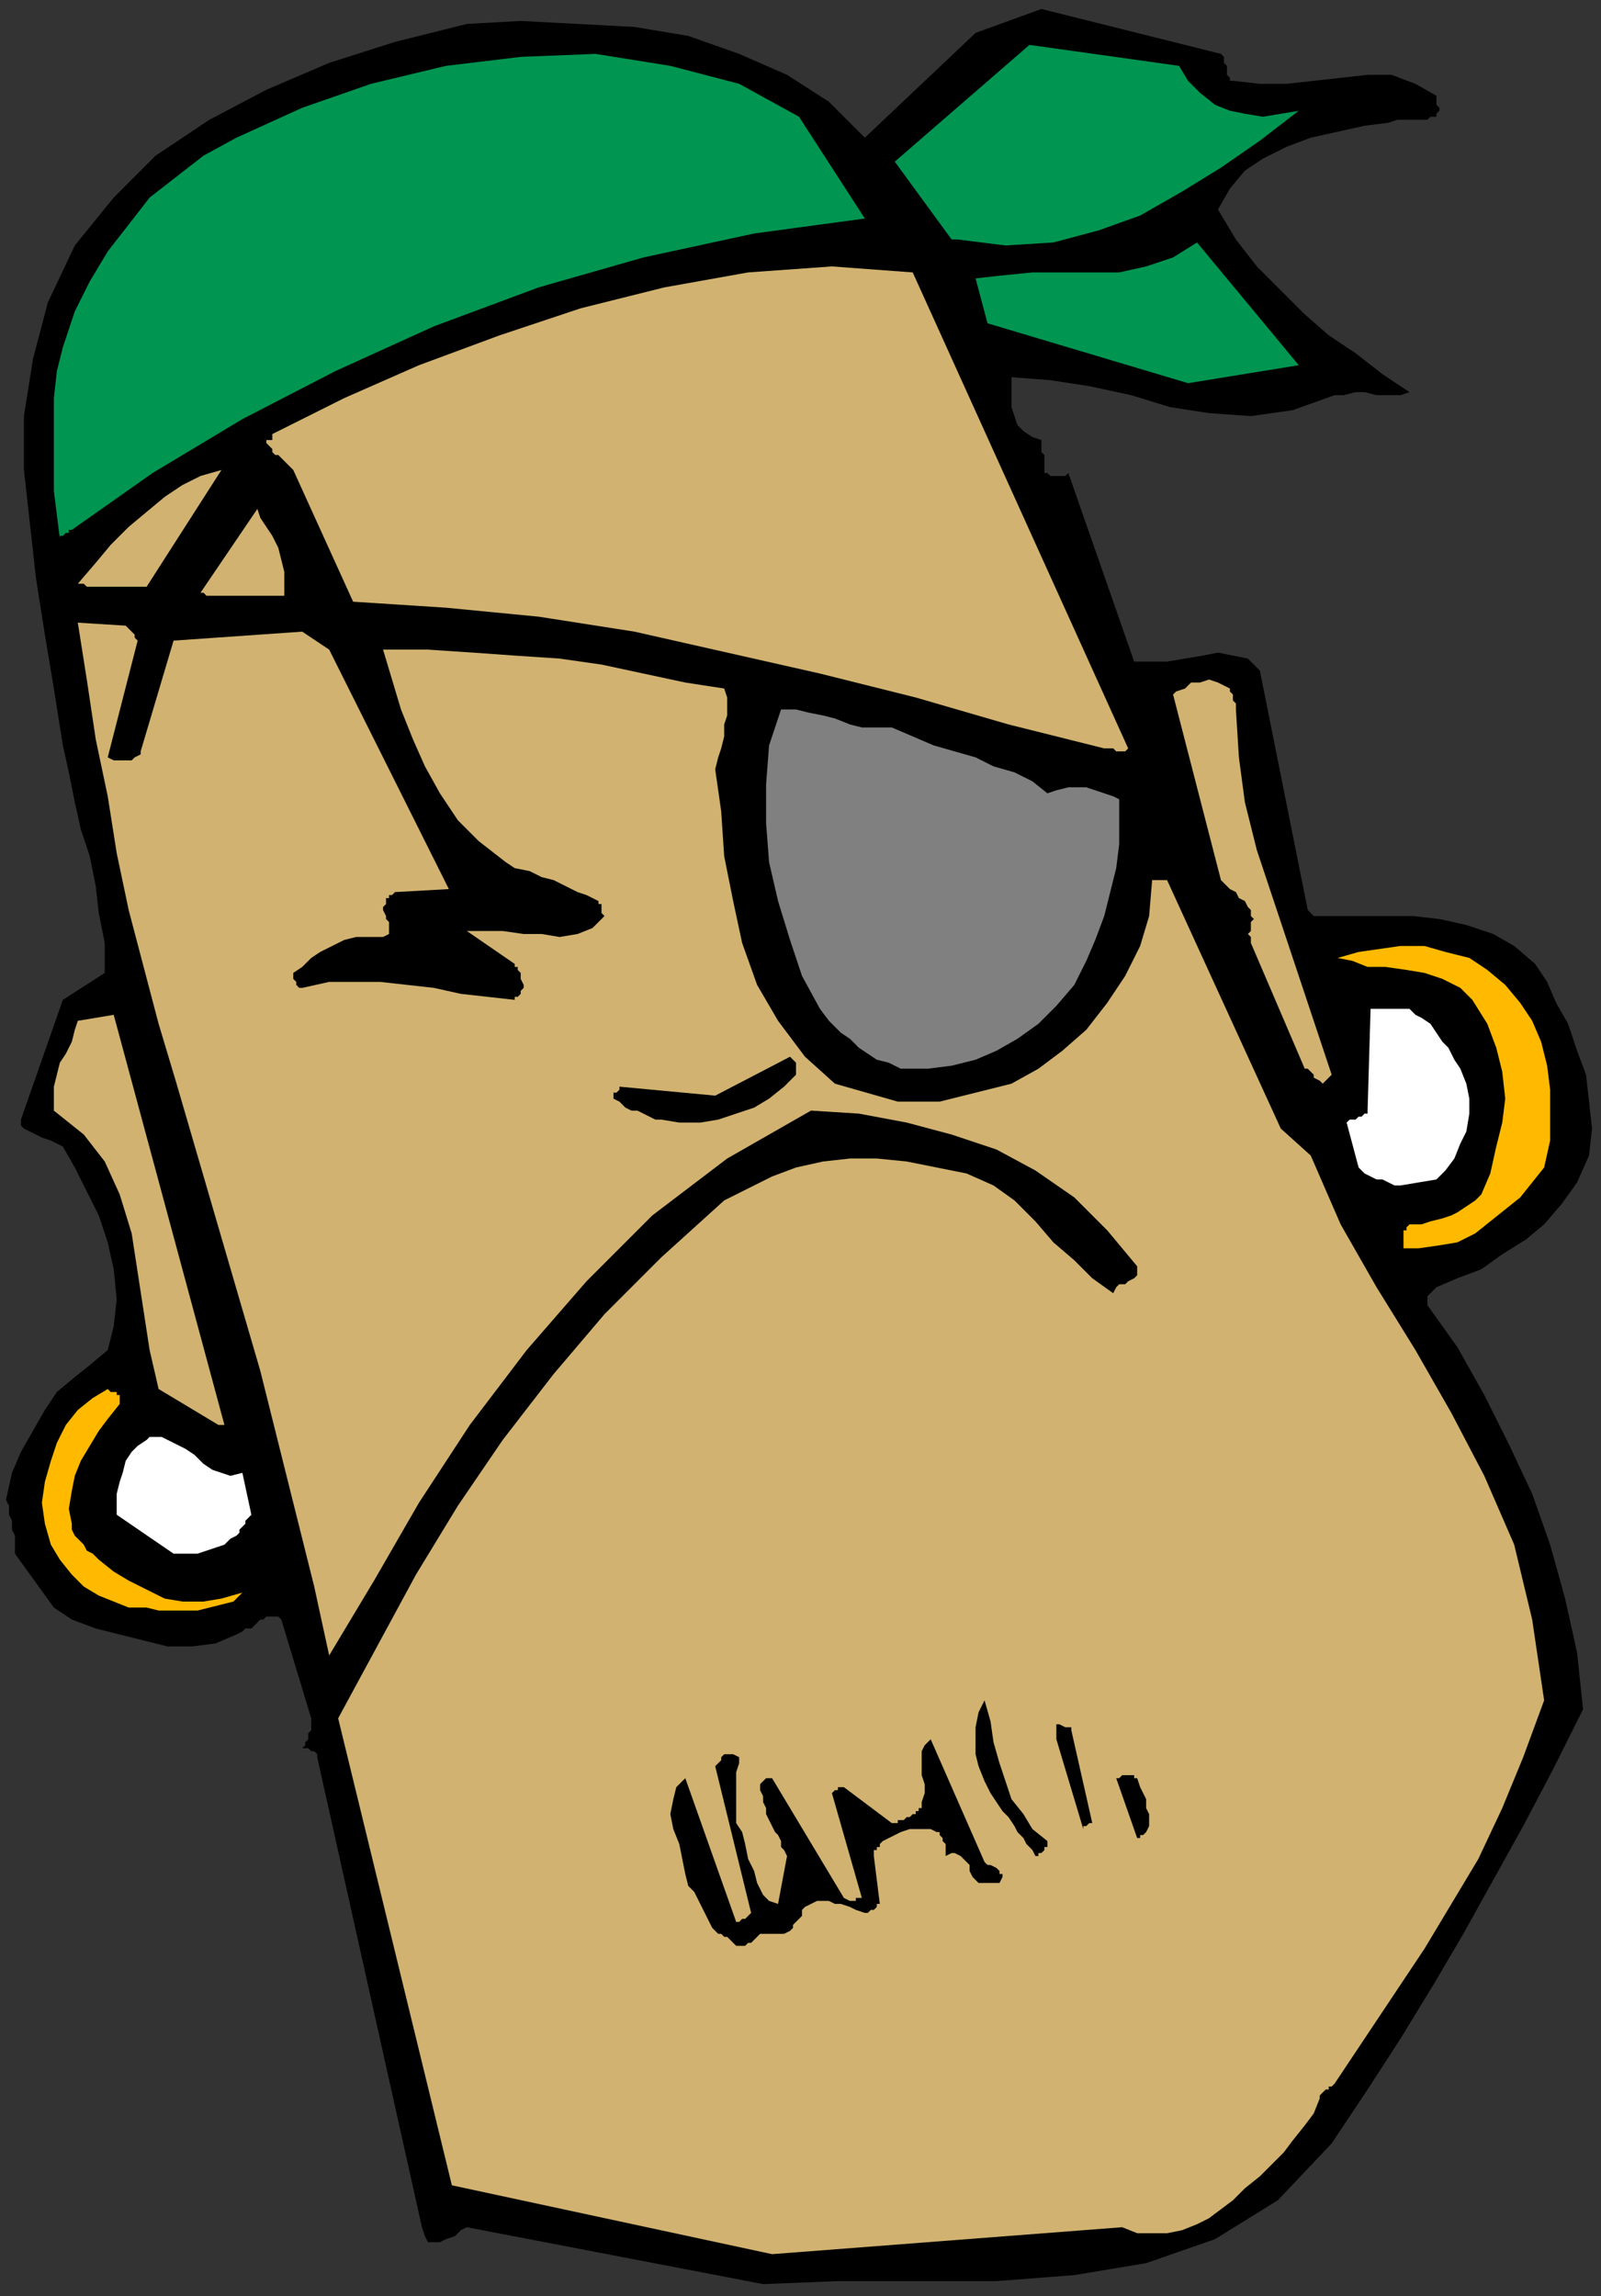
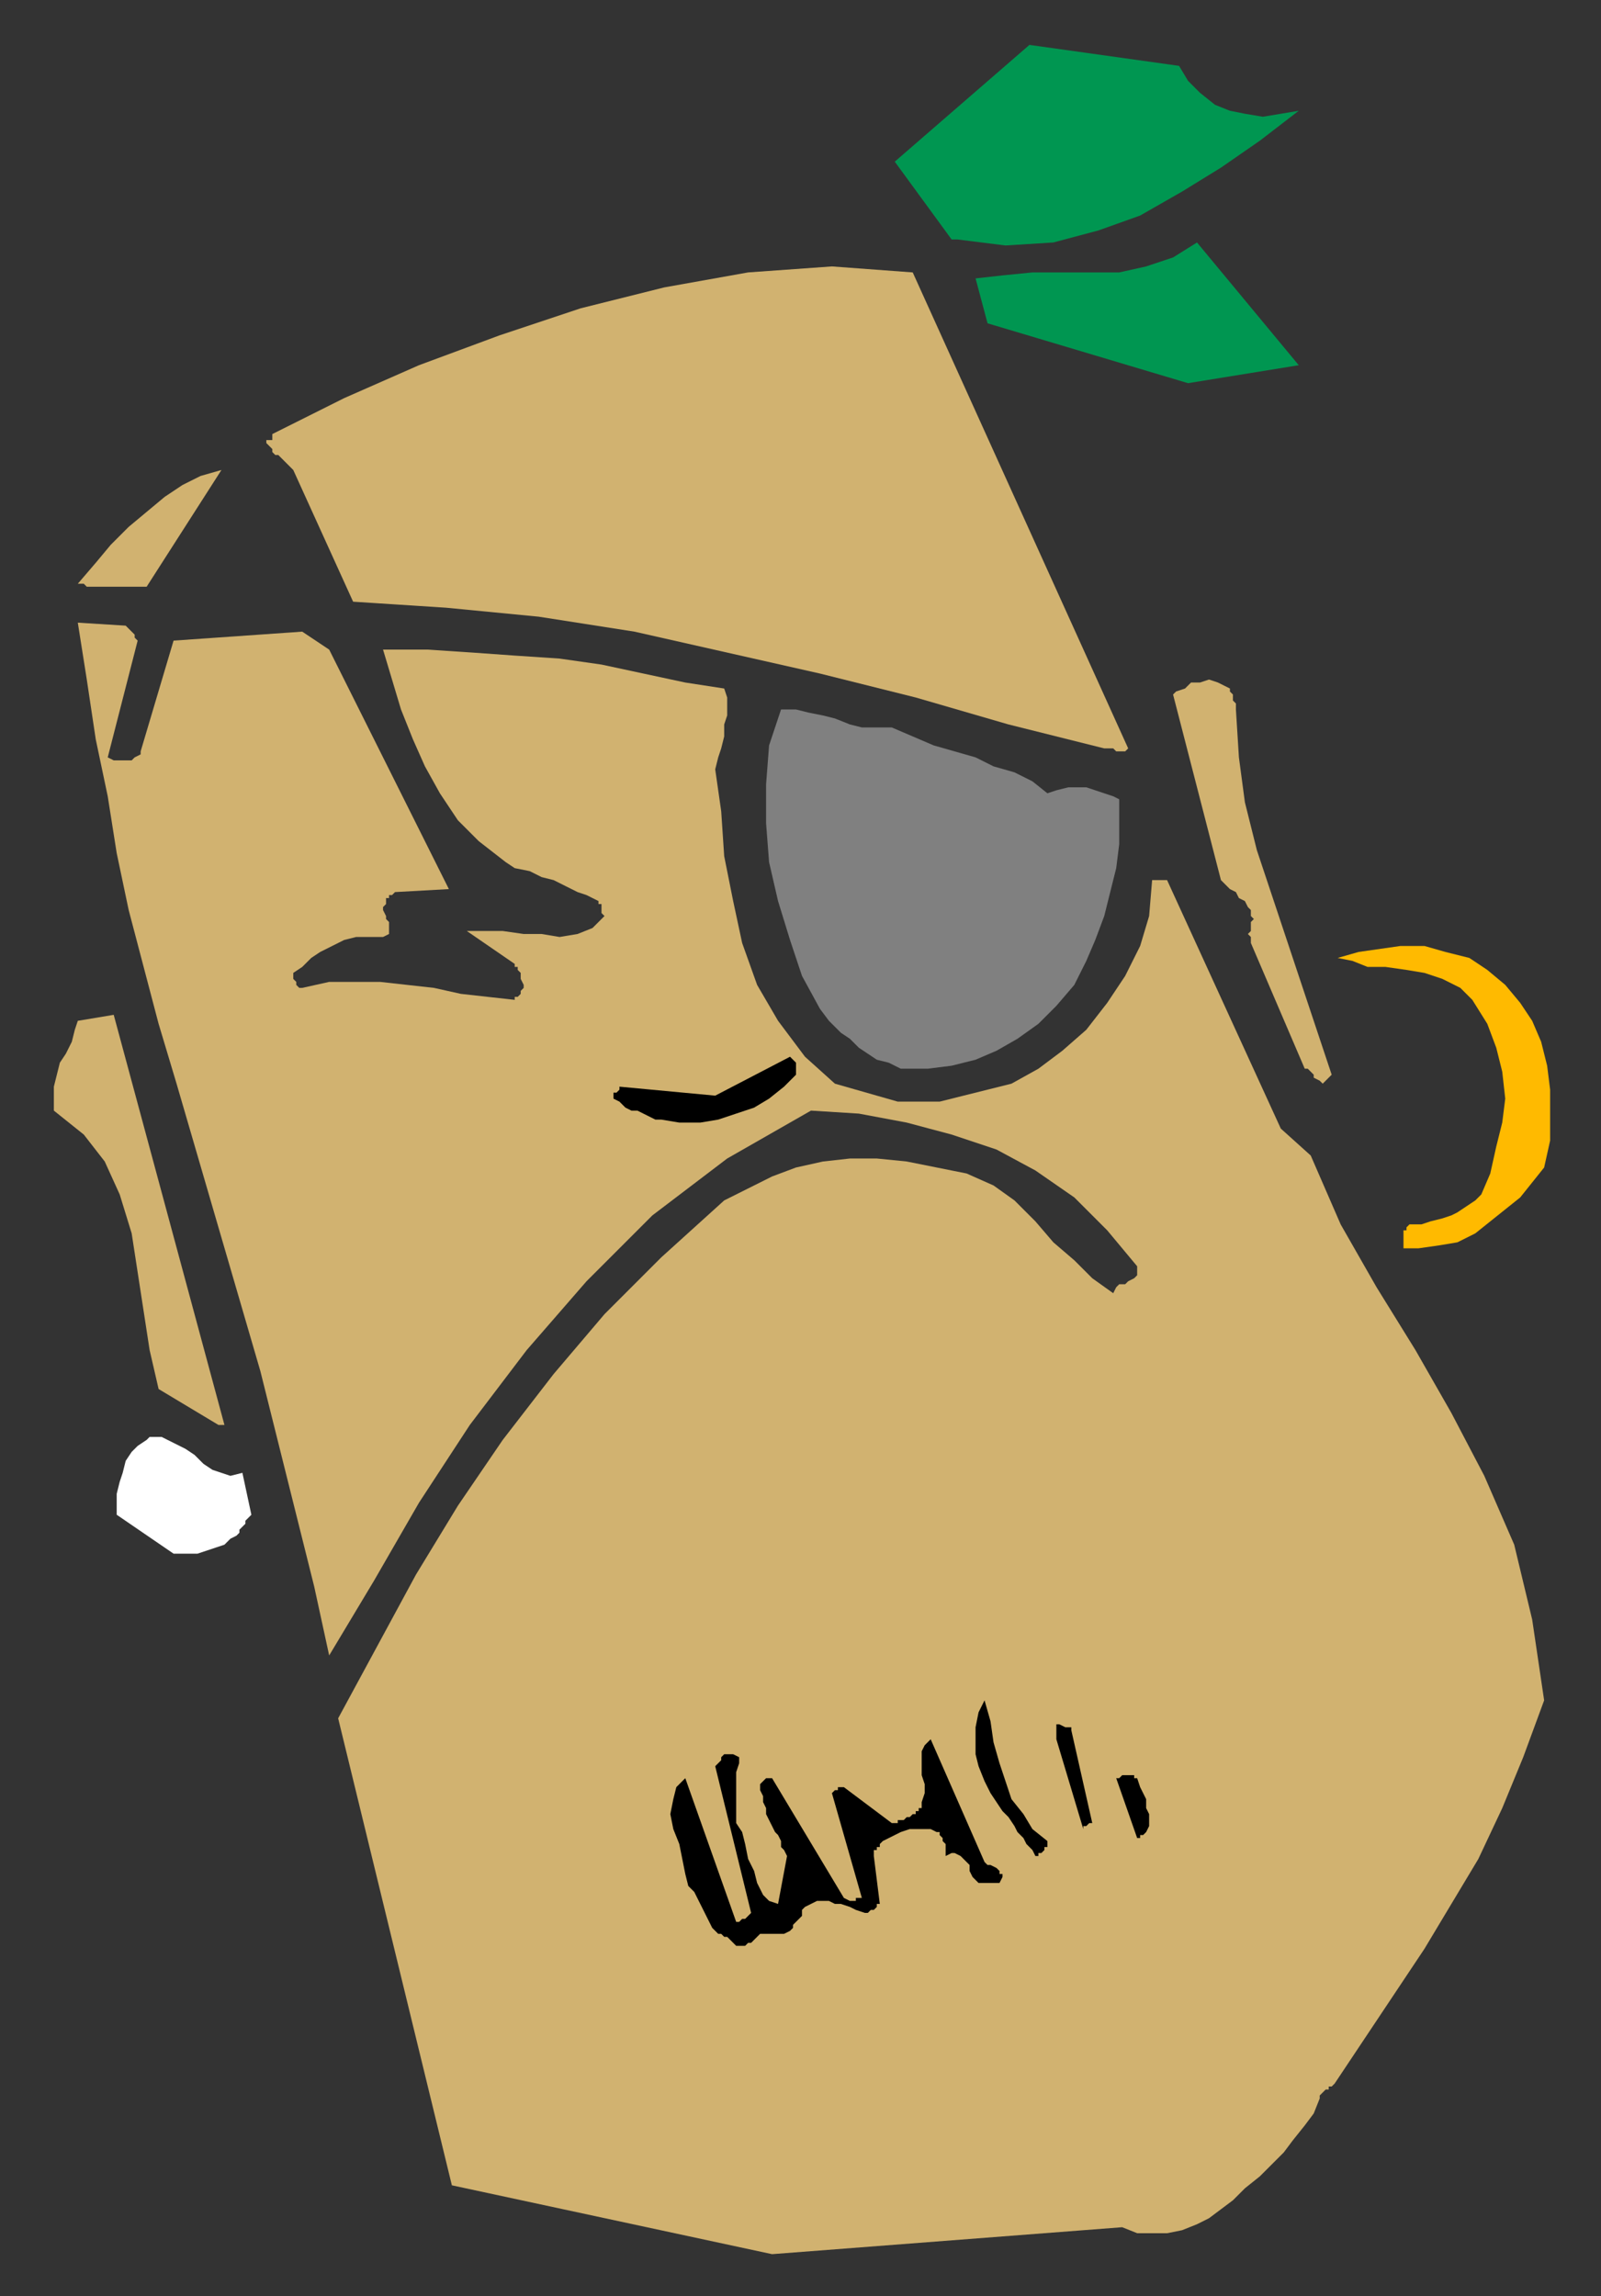
<svg xmlns="http://www.w3.org/2000/svg" xmlns:ns1="http://sodipodi.sourceforge.net/DTD/sodipodi-0.dtd" xmlns:ns2="http://www.inkscape.org/namespaces/inkscape" version="1.0" width="141.552mm" height="202.935mm" id="svg47" ns1:docname="CMEN265.WMF">
  <rect width="100%" height="100%" fill="#333333" stroke="none" />
  <ns1:namedview pagecolor="#ffffff" bordercolor="#666666" borderopacity="1" objecttolerance="10" gridtolerance="10" guidetolerance="10" ns2:pageopacity="0" ns2:pageshadow="2" ns2:window-width="640" ns2:window-height="480" id="namedview49" />
  <defs id="defs3">
    <pattern id="WMFhbasepattern" patternUnits="userSpaceOnUse" width="6" height="6" x="0" y="0" />
  </defs>
  <path style="fill:none;stroke:none;" d="  M 0,0   L 534,0   L 534,766   L 0,766   z " id="path5" />
-   <path style="fill:#000000;fill-rule:evenodd;fill-opacity:1;stroke:none;" d="  M 255,763   L 280,762   L 307,762   L 333,762   L 359,760   L 383,756   L 406,748   L 427,735   L 445,716   L 457,698   L 468,681   L 479,663   L 489,646   L 499,628   L 509,610   L 519,591   L 529,571   L 527,552   L 523,534   L 518,516   L 512,499   L 504,482   L 496,466   L 487,450   L 477,436   L 477,435   L 477,434   L 477,433   L 477,433   L 478,432   L 478,432   L 479,431   L 480,430   L 487,427   L 495,424   L 502,419   L 510,414   L 516,409   L 522,402   L 527,395   L 531,386   L 532,377   L 531,368   L 530,359   L 527,351   L 524,342   L 520,335   L 517,328   L 513,322   L 506,316   L 499,312   L 490,309   L 481,307   L 472,306   L 462,306   L 452,306   L 443,306   L 442,306   L 441,306   L 440,306   L 440,306   L 439,306   L 438,305   L 438,305   L 437,304   L 421,224   L 417,220   L 412,219   L 407,218   L 402,219   L 396,220   L 390,221   L 384,221   L 379,221   L 357,158   L 356,159   L 355,159   L 355,159   L 354,159   L 353,159   L 352,159   L 351,159   L 350,158   L 349,158   L 349,157   L 349,155   L 349,154   L 349,152   L 348,151   L 348,149   L 348,147   L 345,146   L 342,144   L 340,142   L 339,139   L 338,136   L 338,133   L 338,129   L 338,126   L 351,127   L 364,129   L 378,132   L 391,136   L 404,138   L 418,139   L 432,137   L 446,132   L 449,132   L 453,131   L 456,131   L 460,132   L 463,132   L 465,132   L 468,132   L 471,131   L 462,125   L 453,118   L 444,112   L 436,105   L 428,97   L 420,89   L 413,80   L 407,70   L 411,63   L 416,57   L 422,53   L 430,49   L 438,46   L 447,44   L 456,42   L 464,41   L 467,40   L 469,40   L 471,40   L 473,40   L 475,40   L 477,40   L 478,39   L 480,39   L 480,38   L 480,38   L 481,37   L 481,36   L 481,36   L 480,35   L 480,34   L 480,32   L 473,28   L 465,25   L 457,25   L 448,26   L 439,27   L 430,28   L 421,28   L 412,27   L 411,27   L 411,26   L 410,25   L 410,24   L 410,22   L 409,21   L 409,19   L 408,18   L 348,3   L 326,11   L 289,46   L 277,34   L 263,25   L 247,18   L 230,12   L 212,9   L 193,8   L 174,7   L 156,8   L 132,14   L 110,21   L 89,30   L 70,40   L 52,52   L 38,66   L 25,82   L 16,101   L 11,120   L 8,139   L 8,157   L 10,175   L 12,193   L 15,212   L 18,230   L 21,249   L 23,258   L 25,268   L 27,277   L 30,286   L 32,296   L 33,305   L 35,315   L 35,325   L 21,334   L 7,374   L 7,376   L 8,377   L 10,378   L 12,379   L 14,380   L 17,381   L 19,382   L 21,383   L 25,390   L 29,398   L 33,406   L 36,415   L 38,424   L 39,434   L 38,443   L 36,451   L 30,456   L 25,460   L 19,465   L 15,471   L 11,478   L 7,485   L 4,492   L 2,501   L 3,503   L 3,506   L 4,508   L 4,511   L 5,513   L 5,515   L 5,517   L 5,519   L 18,537   L 24,541   L 32,544   L 40,546   L 48,548   L 56,550   L 64,550   L 72,549   L 79,546   L 81,545   L 82,544   L 84,544   L 85,543   L 86,542   L 87,541   L 88,541   L 89,540   L 89,540   L 90,540   L 90,540   L 91,540   L 91,540   L 92,540   L 93,540   L 94,541   L 104,574   L 104,576   L 104,577   L 104,578   L 103,579   L 103,581   L 102,582   L 102,583   L 101,584   L 102,584   L 102,584   L 103,584   L 104,585   L 104,585   L 105,585   L 106,586   L 106,587   L 141,744   L 142,747   L 143,749   L 145,749   L 147,749   L 149,748   L 152,747   L 154,745   L 156,744   L 255,763  z " id="path7" />
  <path style="fill:#d1b270;fill-rule:evenodd;fill-opacity:1;stroke:none;" d="  M 258,753   L 375,744   L 380,746   L 385,746   L 390,746   L 395,745   L 400,743   L 404,741   L 408,738   L 412,735   L 416,731   L 421,727   L 425,723   L 429,719   L 432,715   L 436,710   L 439,706   L 441,701   L 441,700   L 442,699   L 442,699   L 443,698   L 444,698   L 444,697   L 445,697   L 446,696   L 456,681   L 466,666   L 476,651   L 485,636   L 494,621   L 502,604   L 509,587   L 516,568   L 512,541   L 506,516   L 496,493   L 485,472   L 473,451   L 460,430   L 448,409   L 438,386   L 428,377   L 390,294   L 390,294   L 389,294   L 388,294   L 388,294   L 387,294   L 386,294   L 385,294   L 385,294   L 384,306   L 381,316   L 376,326   L 370,335   L 363,344   L 355,351   L 347,357   L 338,362   L 330,364   L 322,366   L 314,368   L 307,368   L 300,368   L 293,366   L 286,364   L 279,362   L 269,353   L 260,341   L 253,329   L 248,315   L 245,301   L 242,286   L 241,271   L 239,257   L 240,253   L 241,250   L 242,246   L 242,242   L 243,239   L 243,236   L 243,233   L 242,230   L 229,228   L 215,225   L 201,222   L 187,220   L 172,219   L 158,218   L 143,217   L 128,217   L 131,227   L 134,237   L 138,247   L 142,256   L 147,265   L 153,274   L 160,281   L 169,288   L 172,290   L 177,291   L 181,293   L 185,294   L 189,296   L 193,298   L 196,299   L 200,301   L 200,301   L 200,302   L 201,302   L 201,303   L 201,304   L 201,305   L 202,306   L 202,306   L 198,310   L 193,312   L 187,313   L 181,312   L 175,312   L 168,311   L 162,311   L 156,311   L 172,322   L 172,323   L 173,323   L 173,324   L 173,324   L 174,325   L 174,326   L 174,327   L 175,329   L 175,329   L 175,330   L 174,331   L 174,331   L 174,332   L 173,333   L 172,333   L 172,334   L 163,333   L 154,332   L 145,330   L 136,329   L 127,328   L 119,328   L 110,328   L 101,330   L 100,330   L 100,330   L 100,330   L 99,329   L 99,328   L 99,328   L 98,327   L 98,325   L 101,323   L 104,320   L 107,318   L 111,316   L 115,314   L 119,313   L 124,313   L 128,313   L 130,312   L 130,311   L 130,310   L 130,309   L 130,308   L 129,307   L 129,306   L 128,304   L 128,303   L 129,302   L 129,301   L 129,300   L 130,300   L 130,299   L 131,299   L 132,298   L 150,297   L 110,217   L 101,211   L 58,214   L 47,251   L 47,252   L 45,253   L 44,254   L 43,254   L 41,254   L 39,254   L 38,254   L 36,253   L 46,214   L 45,213   L 45,213   L 45,212   L 45,212   L 44,211   L 44,211   L 43,210   L 42,209   L 26,208   L 29,227   L 32,247   L 36,266   L 39,285   L 43,304   L 48,323   L 53,342   L 59,362   L 66,386   L 73,410   L 80,434   L 87,458   L 93,482   L 99,506   L 105,530   L 110,553   L 125,528   L 140,502   L 157,476   L 176,451   L 196,428   L 218,406   L 243,387   L 271,371   L 287,372   L 303,375   L 318,379   L 333,384   L 346,391   L 359,400   L 370,411   L 380,423   L 380,425   L 380,426   L 379,427   L 377,428   L 376,429   L 374,429   L 373,430   L 372,432   L 365,427   L 359,421   L 352,415   L 346,408   L 339,401   L 332,396   L 323,392   L 313,390   L 303,388   L 293,387   L 284,387   L 275,388   L 266,390   L 258,393   L 250,397   L 242,401   L 221,420   L 202,439   L 185,459   L 168,481   L 153,503   L 139,526   L 126,550   L 113,574   L 151,730   L 258,753  z " id="path9" />
  <path style="fill:#000000;fill-rule:evenodd;fill-opacity:1;stroke:none;" d="  M 252,648   L 253,647   L 254,646   L 255,646   L 257,646   L 259,646   L 260,646   L 262,646   L 264,645   L 265,644   L 265,643   L 266,642   L 267,641   L 268,640   L 268,638   L 269,637   L 271,636   L 273,635   L 275,635   L 277,635   L 279,636   L 281,636   L 284,637   L 286,638   L 289,639   L 290,639   L 290,639   L 291,638   L 292,638   L 292,638   L 293,637   L 293,636   L 294,636   L 292,620   L 292,620   L 292,619   L 292,618   L 293,618   L 293,617   L 294,617   L 294,616   L 295,615   L 297,614   L 299,613   L 301,612   L 304,611   L 306,611   L 309,611   L 311,611   L 313,612   L 314,612   L 314,613   L 315,614   L 315,615   L 316,616   L 316,618   L 316,619   L 316,620   L 318,619   L 319,619   L 321,620   L 322,621   L 323,622   L 324,623   L 324,625   L 325,627   L 325,627   L 326,628   L 327,629   L 328,629   L 330,629   L 331,629   L 333,629   L 334,629   L 335,627   L 335,626   L 334,626   L 334,625   L 333,624   L 331,623   L 330,623   L 329,622   L 311,581   L 309,583   L 308,585   L 308,587   L 308,590   L 308,593   L 309,596   L 309,599   L 308,602   L 308,603   L 308,604   L 307,604   L 307,605   L 306,605   L 306,606   L 305,606   L 304,607   L 304,607   L 303,607   L 302,608   L 301,608   L 300,608   L 300,609   L 299,609   L 298,609   L 282,597   L 281,597   L 281,597   L 280,597   L 280,598   L 279,598   L 279,598   L 278,599   L 278,599   L 288,634   L 287,634   L 286,634   L 286,635   L 286,635   L 285,635   L 285,635   L 284,635   L 282,634   L 258,594   L 256,594   L 255,595   L 254,596   L 254,598   L 255,600   L 255,602   L 256,604   L 256,606   L 257,608   L 258,610   L 259,612   L 260,613   L 261,615   L 261,617   L 262,618   L 263,620   L 260,636   L 257,635   L 255,633   L 253,629   L 252,625   L 250,621   L 249,616   L 248,612   L 246,609   L 246,606   L 246,603   L 246,600   L 246,597   L 246,594   L 246,592   L 247,589   L 247,587   L 245,586   L 244,586   L 243,586   L 242,586   L 241,587   L 241,588   L 240,589   L 239,590   L 251,639   L 251,639   L 250,640   L 250,640   L 249,641   L 249,641   L 248,641   L 247,642   L 246,642   L 229,594   L 226,597   L 225,601   L 224,606   L 225,611   L 227,616   L 228,621   L 229,626   L 230,630   L 232,632   L 233,634   L 234,636   L 235,638   L 236,640   L 237,642   L 238,644   L 239,645   L 240,646   L 241,646   L 242,647   L 243,647   L 244,648   L 245,649   L 246,650   L 248,650   L 248,650   L 248,650   L 249,650   L 250,649   L 251,649   L 251,649   L 252,648   L 252,648  z " id="path11" />
  <path style="fill:#000000;fill-rule:evenodd;fill-opacity:1;stroke:none;" d="  M 350,617   L 350,617   L 350,617   L 350,617   L 350,616   L 350,616   L 350,615   L 350,615   L 350,615   L 345,611   L 342,606   L 338,601   L 336,595   L 334,589   L 332,582   L 331,575   L 329,568   L 327,572   L 326,577   L 326,581   L 326,586   L 327,590   L 329,595   L 331,599   L 333,602   L 335,605   L 337,607   L 339,610   L 340,612   L 342,614   L 343,616   L 345,618   L 346,620   L 347,620   L 347,620   L 347,619   L 348,619   L 349,618   L 349,618   L 349,617   L 350,617  z " id="path13" />
  <path style="fill:#000000;fill-rule:evenodd;fill-opacity:1;stroke:none;" d="  M 383,612   L 384,610   L 384,608   L 384,606   L 383,604   L 383,601   L 382,599   L 381,597   L 380,594   L 379,594   L 379,593   L 378,593   L 377,593   L 376,593   L 375,593   L 374,594   L 373,594   L 380,614   L 380,614   L 381,614   L 381,613   L 382,613   L 382,613   L 383,612   L 383,612   L 383,612  z " id="path15" />
  <path style="fill:#000000;fill-rule:evenodd;fill-opacity:1;stroke:none;" d="  M 365,609   L 358,578   L 358,577   L 357,577   L 356,577   L 354,576   L 353,576   L 353,577   L 353,578   L 353,581   L 362,611   L 362,611   L 362,610   L 363,610   L 363,610   L 364,609   L 364,609   L 365,609   L 365,609  z " id="path17" />
-   <path style="fill:#ffba00;fill-rule:evenodd;fill-opacity:1;stroke:none;" d="  M 49,537   L 53,538   L 57,538   L 61,538   L 66,538   L 70,537   L 74,536   L 78,535   L 81,532   L 74,534   L 68,535   L 61,535   L 55,534   L 49,531   L 43,528   L 38,525   L 33,521   L 31,519   L 29,518   L 28,516   L 27,515   L 26,514   L 25,513   L 24,511   L 24,509   L 23,504   L 24,498   L 25,493   L 27,488   L 30,483   L 33,478   L 36,474   L 40,469   L 40,468   L 40,467   L 40,466   L 39,466   L 39,465   L 38,465   L 37,465   L 36,464   L 31,467   L 26,471   L 22,476   L 19,482   L 17,488   L 15,495   L 14,502   L 15,509   L 17,516   L 20,521   L 24,526   L 28,530   L 33,533   L 38,535   L 43,537   L 49,537  z " id="path19" />
  <path style="fill:#ffffff;fill-rule:evenodd;fill-opacity:1;stroke:none;" d="  M 58,519   L 60,519   L 64,519   L 66,519   L 69,518   L 72,517   L 75,516   L 77,514   L 79,513   L 80,512   L 80,511   L 81,510   L 81,510   L 82,509   L 82,508   L 83,507   L 84,506   L 81,492   L 77,493   L 74,492   L 71,491   L 68,489   L 65,486   L 62,484   L 58,482   L 54,480   L 54,480   L 54,480   L 53,480   L 52,480   L 51,480   L 50,480   L 49,481   L 49,481   L 46,483   L 44,485   L 42,488   L 41,492   L 40,495   L 39,499   L 39,502   L 39,506   L 58,519  z " id="path21" />
  <path style="fill:#d1b270;fill-rule:evenodd;fill-opacity:1;stroke:none;" d="  M 73,476   L 73,476   L 73,476   L 74,476   L 74,476   L 75,476   L 75,476   L 75,476   L 75,476   L 38,339   L 26,341   L 25,344   L 24,348   L 22,352   L 20,355   L 19,359   L 18,363   L 18,367   L 18,371   L 28,379   L 35,388   L 40,399   L 44,412   L 46,425   L 48,438   L 50,451   L 53,464   L 73,476  z " id="path23" />
  <path style="fill:#ffba00;fill-rule:evenodd;fill-opacity:1;stroke:none;" d="  M 474,417   L 481,416   L 487,415   L 493,412   L 498,408   L 503,404   L 508,400   L 512,395   L 516,390   L 518,381   L 518,372   L 518,364   L 517,356   L 515,348   L 512,341   L 508,335   L 503,329   L 497,324   L 491,320   L 483,318   L 476,316   L 468,316   L 461,317   L 454,318   L 447,320   L 452,321   L 457,323   L 463,323   L 470,324   L 476,325   L 482,327   L 488,330   L 492,334   L 497,342   L 500,350   L 502,358   L 503,367   L 502,375   L 500,383   L 498,392   L 495,399   L 493,401   L 490,403   L 487,405   L 485,406   L 482,407   L 478,408   L 475,409   L 471,409   L 470,410   L 470,411   L 469,411   L 469,412   L 469,414   L 469,415   L 469,416   L 469,417   L 470,417   L 470,417   L 471,417   L 472,417   L 472,417   L 473,417   L 474,417   L 474,417  z " id="path25" />
-   <path style="fill:#ffffff;fill-rule:evenodd;fill-opacity:1;stroke:none;" d="  M 468,396   L 480,394   L 483,391   L 486,387   L 488,382   L 490,378   L 491,372   L 491,367   L 490,362   L 488,357   L 486,354   L 484,350   L 482,348   L 480,345   L 478,342   L 475,340   L 473,339   L 471,337   L 458,337   L 457,371   L 457,372   L 456,372   L 455,373   L 454,373   L 453,374   L 452,374   L 451,374   L 450,375   L 454,390   L 455,391   L 456,392   L 458,393   L 460,394   L 462,394   L 464,395   L 466,396   L 468,396  z " id="path27" />
  <path style="fill:#000000;fill-rule:evenodd;fill-opacity:1;stroke:none;" d="  M 221,374   L 227,375   L 234,375   L 240,374   L 246,372   L 252,370   L 257,367   L 262,363   L 266,359   L 266,358   L 266,357   L 266,356   L 266,356   L 266,355   L 265,354   L 265,354   L 264,353   L 239,366   L 207,363   L 207,364   L 206,365   L 205,365   L 205,365   L 205,365   L 205,366   L 205,367   L 207,368   L 208,369   L 209,370   L 211,371   L 213,371   L 215,372   L 217,373   L 219,374   L 221,374  z " id="path29" />
  <path style="fill:#d1b270;fill-rule:evenodd;fill-opacity:1;stroke:none;" d="  M 445,359   L 440,344   L 435,329   L 430,314   L 425,299   L 420,284   L 416,268   L 414,253   L 413,237   L 413,235   L 412,234   L 412,233   L 412,232   L 411,231   L 411,231   L 411,231   L 411,230   L 409,229   L 407,228   L 404,227   L 401,228   L 398,228   L 396,230   L 393,231   L 392,232   L 408,294   L 410,296   L 411,297   L 413,298   L 414,300   L 416,301   L 417,303   L 418,304   L 418,306   L 419,307   L 418,308   L 418,309   L 418,310   L 418,311   L 417,312   L 418,313   L 418,315   L 436,357   L 436,357   L 437,357   L 437,357   L 438,358   L 439,359   L 439,360   L 441,361   L 442,362   L 442,362   L 443,361   L 443,361   L 444,360   L 444,360   L 445,359   L 445,359   L 445,359  z " id="path31" />
  <path style="fill:#808080;fill-rule:evenodd;fill-opacity:1;stroke:none;" d="  M 301,357   L 310,357   L 318,356   L 326,354   L 333,351   L 340,347   L 347,342   L 353,336   L 359,329   L 363,321   L 366,314   L 369,306   L 371,298   L 373,290   L 374,282   L 374,274   L 374,267   L 372,266   L 369,265   L 366,264   L 363,263   L 360,263   L 357,263   L 353,264   L 350,265   L 345,261   L 339,258   L 332,256   L 326,253   L 319,251   L 312,249   L 305,246   L 298,243   L 293,243   L 288,243   L 284,242   L 279,240   L 275,239   L 270,238   L 266,237   L 261,237   L 257,249   L 256,262   L 256,275   L 257,288   L 260,301   L 264,314   L 268,326   L 274,337   L 277,341   L 281,345   L 284,347   L 287,350   L 290,352   L 293,354   L 297,355   L 301,357  z " id="path33" />
  <path style="fill:#d1b270;fill-rule:evenodd;fill-opacity:1;stroke:none;" d="  M 369,250   L 369,250   L 370,250   L 371,250   L 372,250   L 373,251   L 375,251   L 376,251   L 377,250   L 305,91   L 278,89   L 250,91   L 222,96   L 194,103   L 167,112   L 140,122   L 115,133   L 91,145   L 91,146   L 91,147   L 90,147   L 90,147   L 89,147   L 89,148   L 90,149   L 91,150   L 91,151   L 92,152   L 93,152   L 94,153   L 95,154   L 96,155   L 97,156   L 98,157   L 118,201   L 149,203   L 180,206   L 212,211   L 243,218   L 274,225   L 306,233   L 337,242   L 369,250  z " id="path35" />
-   <path style="fill:#d1b270;fill-rule:evenodd;fill-opacity:1;stroke:none;" d="  M 70,199   L 95,199   L 95,195   L 95,191   L 94,187   L 93,183   L 91,179   L 89,176   L 87,173   L 86,170   L 67,198   L 67,198   L 68,198   L 68,198   L 69,199   L 69,199   L 70,199   L 70,199   L 70,199  z " id="path37" />
  <path style="fill:#d1b270;fill-rule:evenodd;fill-opacity:1;stroke:none;" d="  M 30,196   L 49,196   L 74,157   L 67,159   L 61,162   L 55,166   L 49,171   L 43,176   L 37,182   L 32,188   L 26,195   L 26,195   L 27,195   L 27,195   L 28,195   L 29,196   L 29,196   L 29,196   L 30,196  z " id="path39" />
-   <path style="fill:#009651;fill-rule:evenodd;fill-opacity:1;stroke:none;" d="  M 24,177   L 51,158   L 81,140   L 112,124   L 145,109   L 180,96   L 215,86   L 252,78   L 289,73   L 267,39   L 247,28   L 224,22   L 199,18   L 174,19   L 149,22   L 124,28   L 101,36   L 79,46   L 68,52   L 59,59   L 50,66   L 43,75   L 36,84   L 30,94   L 25,104   L 21,116   L 19,124   L 18,133   L 18,141   L 18,148   L 18,156   L 18,164   L 19,172   L 20,180   L 20,179   L 21,179   L 21,179   L 22,178   L 23,178   L 23,177   L 24,177   L 24,177  z " id="path41" />
  <path style="fill:#009651;fill-rule:evenodd;fill-opacity:1;stroke:none;" d="  M 397,128   L 434,122   L 400,81   L 392,86   L 383,89   L 374,91   L 364,91   L 354,91   L 345,91   L 335,92   L 326,93   L 330,108   L 397,128  z " id="path43" />
  <path style="fill:#009651;fill-rule:evenodd;fill-opacity:1;stroke:none;" d="  M 320,80   L 336,82   L 352,81   L 367,77   L 381,72   L 395,64   L 408,56   L 421,47   L 434,37   L 428,38   L 422,39   L 416,38   L 411,37   L 406,35   L 401,31   L 397,27   L 394,22   L 344,15   L 299,54   L 318,80   L 318,80   L 318,80   L 318,80   L 319,80   L 319,80   L 319,80   L 320,80   L 320,80  z " id="path45" />
</svg>